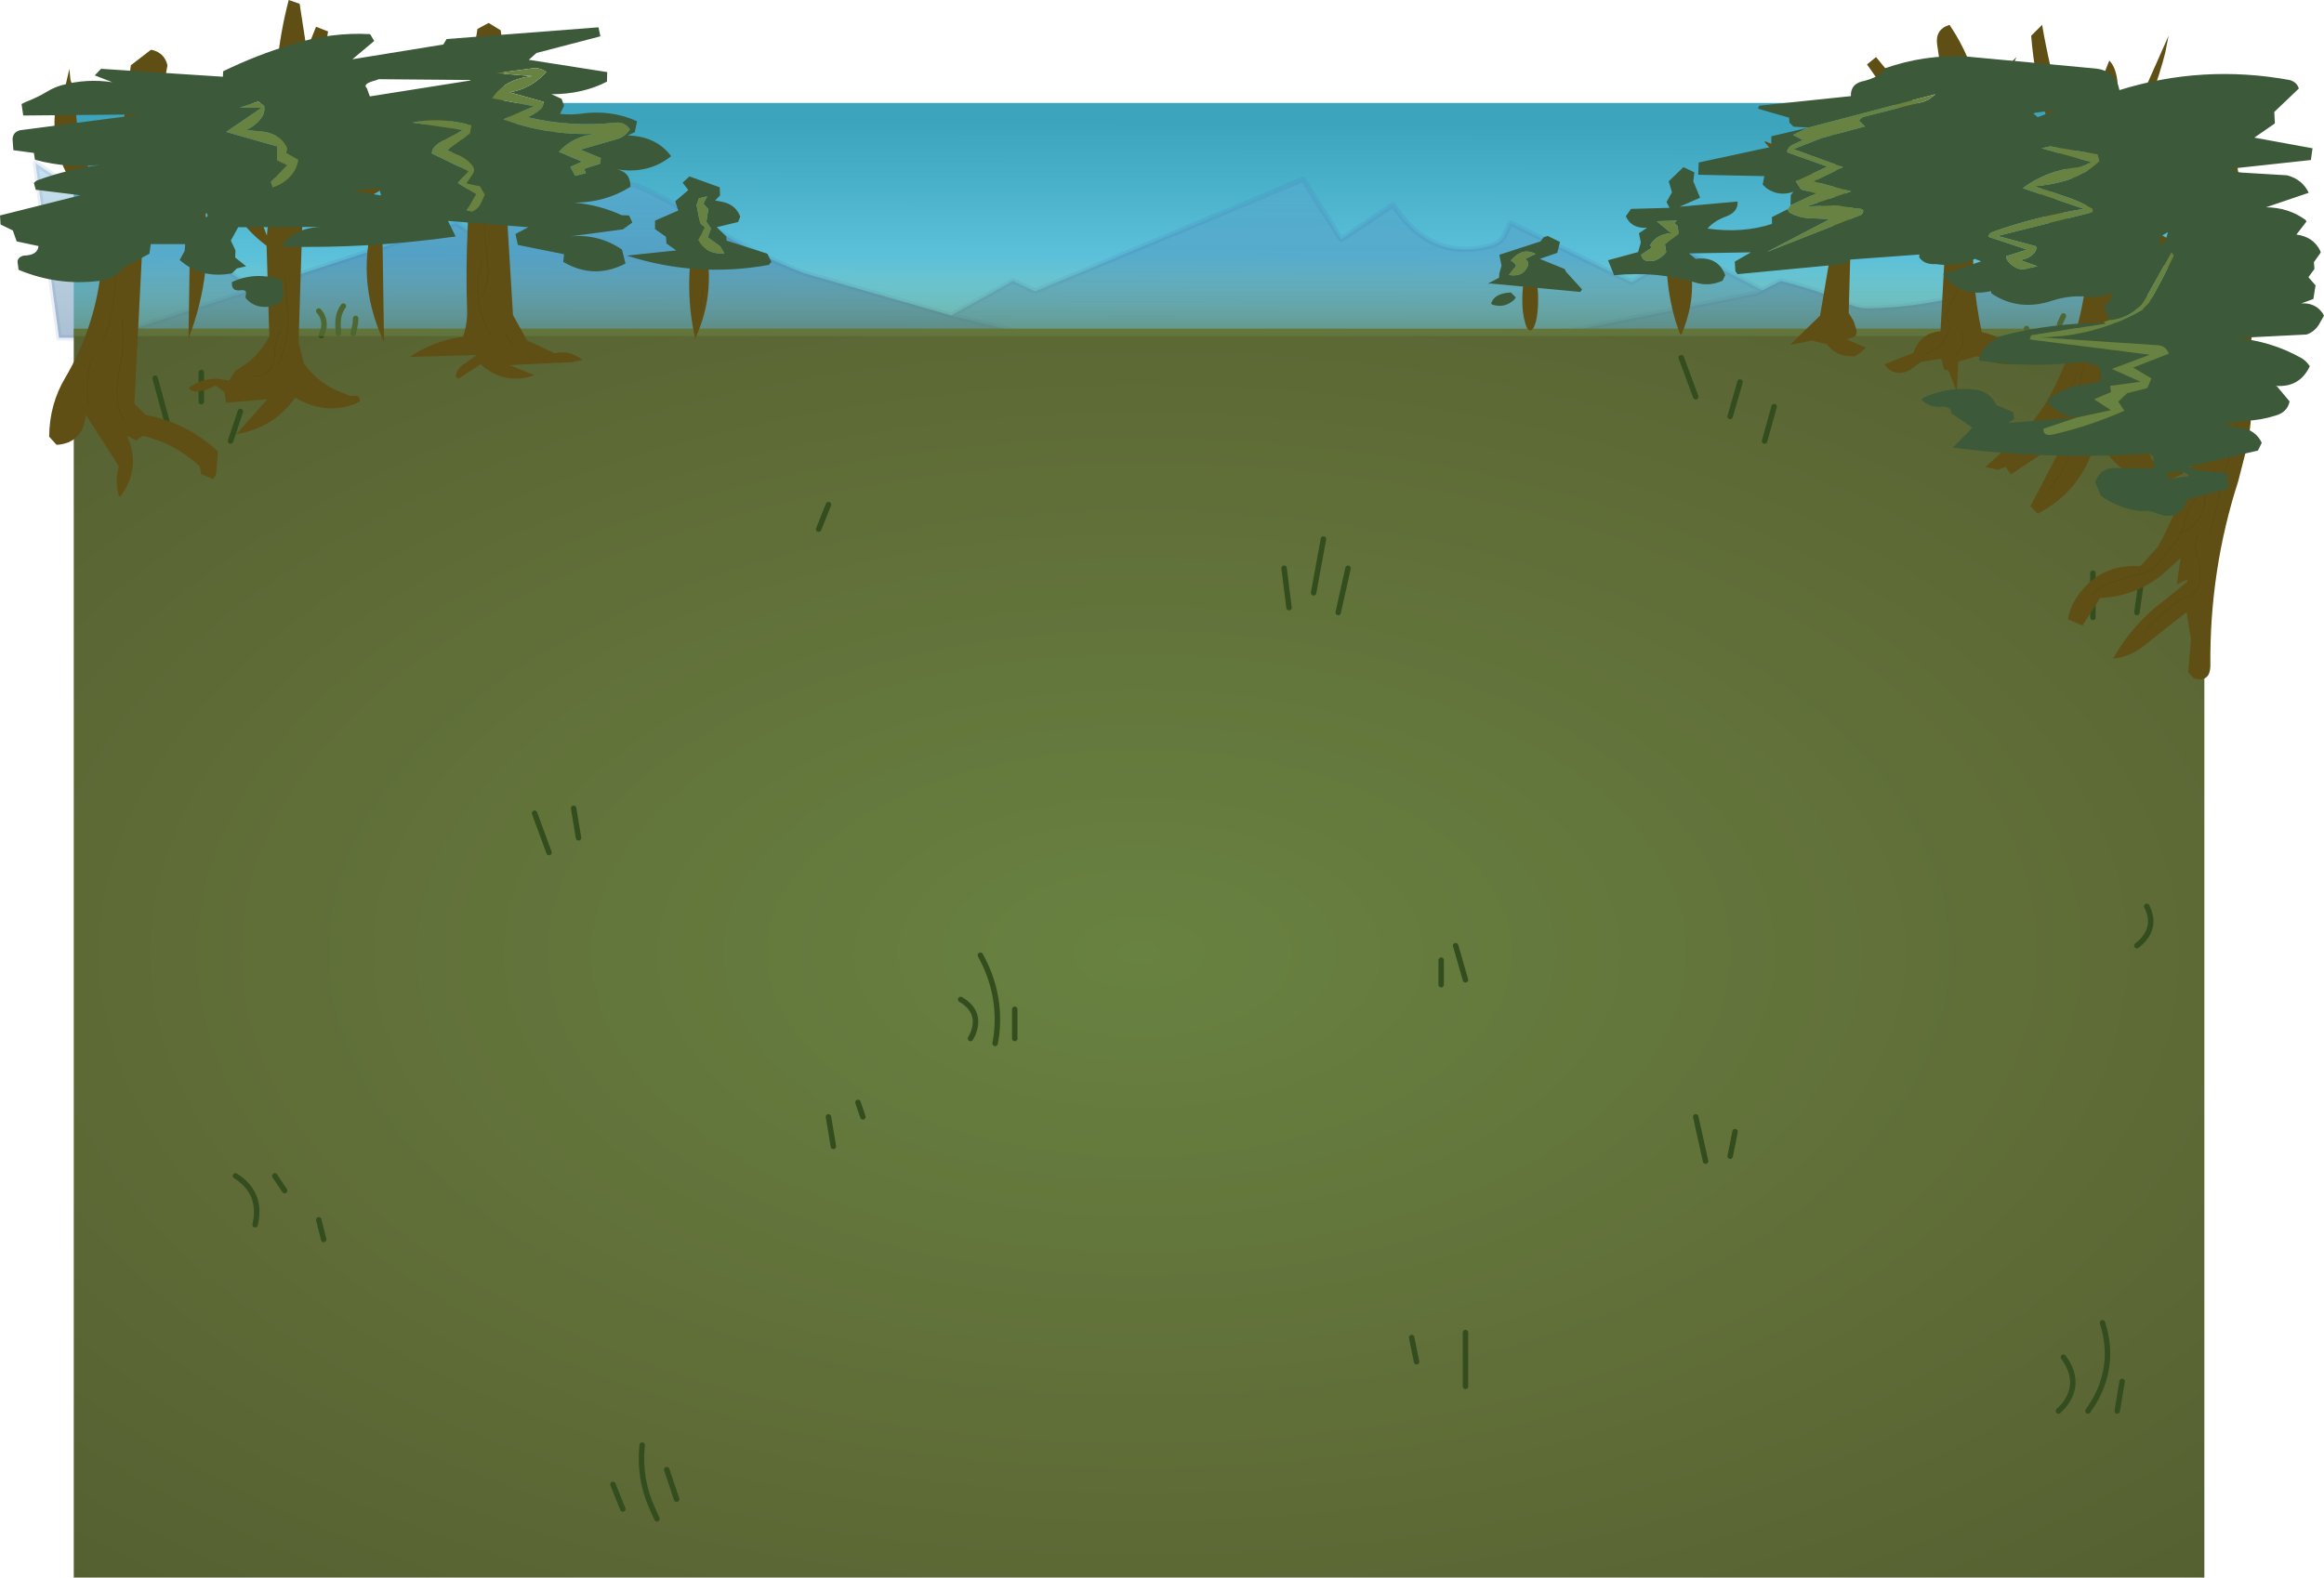
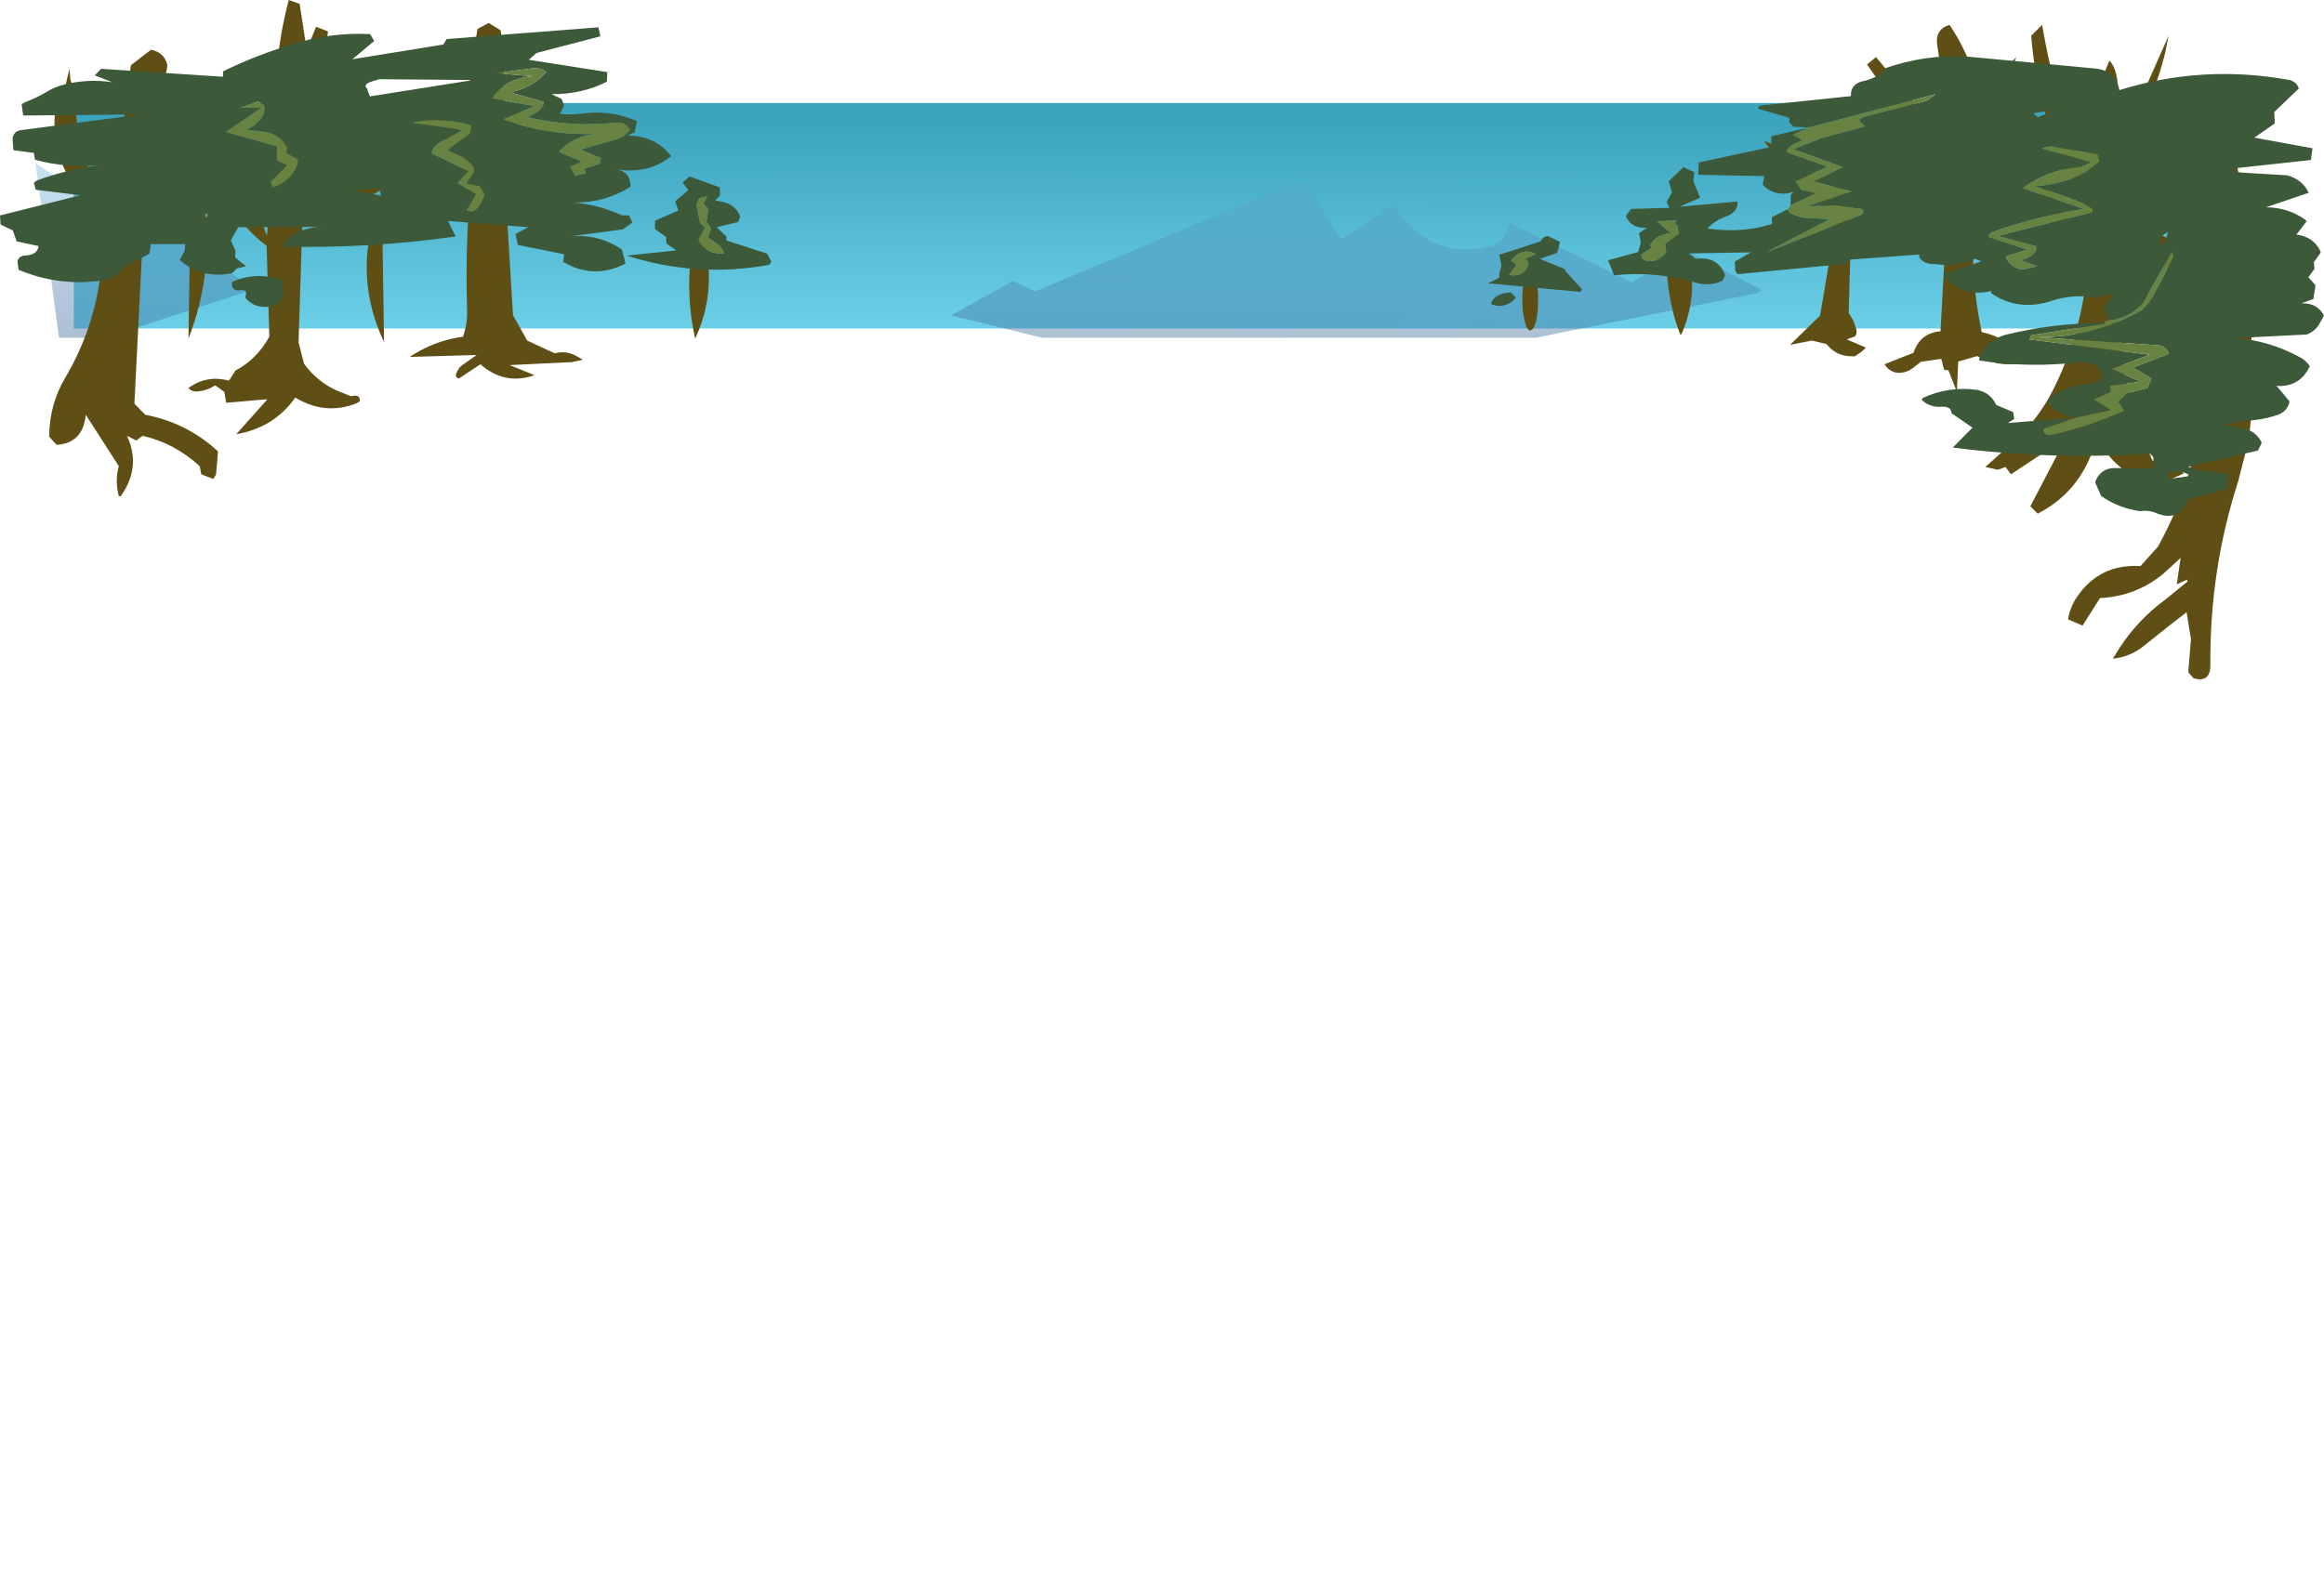
<svg xmlns="http://www.w3.org/2000/svg" height="288.85px" width="425.4px">
  <g transform="matrix(1.0, 0.0, 0.0, 1.0, 13.5, 18.85)">
    <path d="M390.0 41.3 L0.0 41.3 0.0 0.0 390.0 0.0 390.0 41.3" fill="url(#gradient0)" fill-rule="evenodd" stroke="none" />
    <path d="M381.2 43.0 L375.05 39.25 394.95 31.0 395.5 30.95 397.05 43.0 381.2 43.0 M309.1 34.3 L308.0 34.85 267.55 43.0 177.3 43.0 160.6 38.9 171.9 32.6 176.0 34.5 225.0 14.0 232.0 25.0 241.5 18.65 Q248.5 29.35 259.7 26.05 261.25 25.6 262.0 24.05 L263.0 22.0 285.2 32.85 295.0 27.0 309.1 34.3 M33.05 34.1 L5.8 43.0 -2.7 43.0 -7.0 11.0 11.05 23.35 11.0 19.0 33.05 34.1 M12.0 24.0 L11.05 23.35 12.0 24.0" fill="url(#gradient1)" fill-rule="evenodd" stroke="none" />
-     <path d="M375.05 39.25 L381.2 43.0 267.55 43.0 308.0 34.85 309.1 34.3 312.45 32.6 Q319.1 34.15 325.25 36.95 326.8 37.65 328.4 37.6 344.8 37.35 359.95 30.0 L375.05 39.25 M160.6 38.9 L177.3 43.0 5.8 43.0 33.05 34.1 70.0 22.0 72.75 23.85 Q74.0 24.5 75.05 24.05 87.05 19.05 99.65 15.3 101.8 14.55 103.55 15.35 108.65 17.55 113.5 20.75 123.15 27.1 133.65 31.15 L160.6 38.9" fill="url(#gradient2)" fill-rule="evenodd" stroke="none" />
-     <path d="M375.05 39.25 L381.2 43.0 397.05 43.0 395.5 30.95 M394.95 31.0 L375.05 39.25 359.95 30.0 Q344.8 37.35 328.4 37.6 326.8 37.65 325.25 36.95 319.1 34.15 312.45 32.6 L309.1 34.3 308.0 34.85 267.55 43.0 381.2 43.0 M309.1 34.3 L295.0 27.0 285.2 32.85 263.0 22.0 262.0 24.05 Q261.25 25.6 259.7 26.05 248.5 29.35 241.5 18.65 L232.0 25.0 225.0 14.0 176.0 34.5 171.9 32.6 160.6 38.9 177.3 43.0 267.55 43.0 M160.6 38.9 L133.65 31.15 Q123.15 27.1 113.5 20.75 108.65 17.55 103.55 15.35 101.8 14.55 99.65 15.3 87.05 19.05 75.05 24.05 74.0 24.5 72.75 23.85 L70.0 22.0 33.05 34.1 5.8 43.0 177.3 43.0 M11.05 23.35 L12.0 24.0 M33.05 34.1 L11.0 19.0 11.05 23.35 -7.0 11.0 -2.7 43.0 5.8 43.0" fill="none" stroke="#3361ac" stroke-linecap="round" stroke-linejoin="round" stroke-opacity="0.102" stroke-width="1.0" />
-     <path d="M357.0 45.3 Q358.6 43.85 357.65 42.05 L357.45 41.3 357.65 42.05 Q358.6 43.85 357.0 45.3 M51.35 41.3 L357.45 41.3 363.4 41.3 363.3 42.6 363.4 41.3 390.0 41.3 390.0 270.0 0.0 270.0 0.0 41.3 45.75 41.3 48.4 41.3 48.45 42.15 48.4 41.3 51.35 41.3 51.15 42.15 51.35 41.3 M377.65 93.3 L378.55 87.0 377.65 93.3 M369.6 94.2 L369.6 86.1 369.6 94.2 M136.35 78.05 L138.15 73.55 136.35 78.05 M303.2 192.85 L304.1 188.35 303.2 192.85 M298.7 193.75 L296.9 185.65 298.7 193.75 M250.3 161.45 L250.3 156.95 250.3 161.45 M254.75 160.55 L252.95 154.3 254.75 160.55 M172.25 171.3 L172.25 165.95 172.25 171.3 M168.65 172.2 L168.9 170.7 Q169.8 163.0 165.95 156.05 169.8 163.0 168.9 170.7 L168.65 172.2 M164.15 171.3 L164.55 170.55 Q166.25 166.45 162.35 164.15 166.25 166.45 164.55 170.55 L164.15 171.3 M222.45 92.4 L221.55 85.2 222.45 92.4 M231.45 93.3 L233.25 85.2 231.45 93.3 M226.95 89.7 L228.75 79.85 226.95 89.7 M296.9 53.8 L294.25 46.65 296.9 53.8 M309.5 61.9 L311.25 55.6 309.5 61.9 M303.2 57.4 L305.0 51.1 303.2 57.4 M363.3 239.5 L364.2 238.6 Q367.65 234.35 364.2 229.65 367.65 234.35 364.2 238.6 L363.3 239.5 M374.05 239.5 L374.95 234.1 374.05 239.5 M368.7 239.5 L369.75 237.9 Q373.8 231.0 371.35 223.35 373.8 231.0 369.75 237.9 L368.7 239.5 M377.65 154.3 L378.35 153.7 Q381.35 150.8 379.45 147.1 381.35 150.8 378.35 153.7 L377.65 154.3 M45.3 42.6 L45.75 41.3 45.3 42.6 M38.6 199.15 L36.8 196.45 38.6 199.15 M245.8 230.5 L244.9 226.05 245.8 230.5 M254.75 235.0 L254.75 225.15 254.75 235.0 M33.2 205.4 L33.4 204.35 Q34.1 199.3 29.6 196.45 34.1 199.3 33.4 204.35 L33.2 205.4 M45.75 208.1 L44.85 204.5 45.75 208.1 M100.5 257.45 L98.7 252.95 100.5 257.45 M110.35 255.65 L108.55 250.25 110.35 255.65 M106.75 259.25 L105.95 257.45 Q103.4 251.9 104.05 245.75 103.4 251.9 105.95 257.45 L106.75 259.25 M139.05 191.05 L138.15 185.65 139.05 191.05 M144.45 185.65 L143.55 183.0 144.45 185.65 M92.4 134.55 L91.5 129.15 92.4 134.55 M87.0 137.25 L84.35 130.05 87.0 137.25 M23.35 54.7 L23.35 49.35 23.35 54.7 M28.7 61.9 L30.5 56.5 28.7 61.9 M17.05 58.3 L14.9 50.4 17.05 58.3" fill="url(#gradient3)" fill-rule="evenodd" stroke="none" />
-     <path d="M357.45 41.3 L357.65 42.05 Q358.6 43.85 357.0 45.3 M51.35 41.3 L51.15 42.15 M363.3 42.6 L363.4 41.3 363.55 40.4 364.2 39.0 M369.6 86.1 L369.6 94.2 M378.55 87.0 L377.65 93.3 M379.45 147.1 Q381.35 150.8 378.35 153.7 L377.65 154.3 M371.35 223.35 Q373.8 231.0 369.75 237.9 L368.7 239.5 M374.95 234.1 L374.05 239.5 M364.2 229.65 Q367.65 234.35 364.2 238.6 L363.3 239.5 M305.0 51.1 L303.2 57.4 M311.25 55.6 L309.5 61.9 M294.25 46.65 L296.9 53.8 M228.75 79.85 L226.95 89.7 M233.25 85.2 L231.45 93.3 M221.55 85.2 L222.45 92.4 M162.35 164.15 Q166.25 166.45 164.55 170.55 L164.15 171.3 M165.95 156.05 Q169.8 163.0 168.9 170.7 L168.65 172.2 M172.25 165.95 L172.25 171.3 M252.95 154.3 L254.75 160.55 M250.3 156.95 L250.3 161.45 M296.9 185.65 L298.7 193.75 M304.1 188.35 L303.2 192.85 M138.15 73.55 L136.35 78.05 M48.4 41.3 L48.45 42.15 M45.75 41.3 Q46.0 39.85 45.25 38.6 L44.85 38.1 M45.75 41.3 L45.3 42.6 M48.4 41.3 Q48.3 40.2 48.5 39.1 48.7 38.1 49.35 37.2 M51.35 41.3 L51.55 40.35 51.6 39.45 M14.9 50.4 L17.05 58.3 M30.5 56.5 L28.7 61.9 M23.35 49.35 L23.35 54.7 M84.35 130.05 L87.0 137.25 M91.5 129.15 L92.4 134.55 M143.55 183.0 L144.45 185.65 M138.15 185.65 L139.05 191.05 M104.05 245.75 Q103.4 251.9 105.95 257.45 L106.75 259.25 M108.55 250.25 L110.35 255.65 M98.7 252.95 L100.5 257.45 M44.85 204.5 L45.75 208.1 M29.6 196.45 Q34.1 199.3 33.4 204.35 L33.2 205.4 M254.75 225.15 L254.75 235.0 M244.9 226.05 L245.8 230.5 M36.8 196.45 L38.6 199.15" fill="none" stroke="#334d1e" stroke-linecap="round" stroke-linejoin="round" stroke-width="1.0" />
-     <path d="M390.05 42.7 L0.05 42.7 0.05 28.3 390.05 28.3 390.05 42.7" fill="url(#gradient4)" fill-rule="evenodd" stroke="none" />
    <path d="M392.8 12.2 Q390.95 15.75 388.4 18.55 385.55 21.75 382.05 24.1 386.15 26.4 389.3 29.9 391.1 31.85 392.3 34.25 L392.3 33.15 Q393.6 22.75 392.8 12.2 M341.1 -10.6 Q340.65 -13.45 343.35 -14.3 348.4 -6.85 349.2 2.0 L349.65 0.6 Q351.55 -4.5 355.6 -8.4 352.5 -1.5 350.8 5.75 349.35 12.0 348.15 18.3 L349.35 17.35 Q352.45 14.7 355.95 15.95 L347.85 21.8 Q347.1 31.95 349.25 41.95 354.15 43.05 356.2 46.35 L355.05 47.25 355.95 47.7 Q352.3 48.35 348.4 46.35 L344.95 47.35 344.7 52.9 343.15 48.95 342.35 48.85 341.85 46.85 338.1 47.4 336.75 48.45 335.95 49.0 335.1 49.3 Q332.75 49.85 331.45 47.85 L336.75 45.75 337.0 45.1 Q338.3 42.1 341.7 41.8 L343.3 12.75 339.3 8.4 Q331.3 12.35 324.9 18.6 L325.75 16.75 Q329.7 9.15 338.05 6.95 L328.25 -7.05 329.9 -8.4 343.05 7.5 Q342.5 -1.5 341.1 -10.6 M358.3 -12.3 L360.3 -14.3 Q362.9 0.8 368.7 14.9 L368.7 11.95 Q368.7 1.6 372.6 -7.75 373.7 -6.7 374.05 -4.25 374.85 1.95 374.3 8.35 L383.45 -12.3 382.85 -9.25 Q380.9 -1.5 377.2 5.7 375.75 8.55 375.05 11.55 373.2 19.9 373.4 28.45 L374.7 26.3 Q381.4 15.8 392.65 10.05 391.5 4.5 393.8 -0.45 396.4 10.65 397.2 22.75 397.55 27.65 398.35 32.5 399.55 39.75 398.0 46.95 399.35 54.5 397.95 62.4 L396.2 69.25 Q390.95 85.5 391.1 102.95 391.1 106.2 388.05 105.35 L387.05 104.25 387.55 98.2 386.75 93.25 384.1 95.3 378.8 99.5 Q376.35 101.45 373.25 101.75 L374.5 99.75 Q377.85 94.6 382.9 90.9 L386.95 87.6 386.8 87.3 384.95 88.15 385.65 83.3 382.55 86.15 Q377.5 90.35 370.9 90.65 L367.7 95.7 365.05 94.55 Q365.4 92.3 366.75 90.35 370.9 84.35 378.3 84.8 L381.5 81.25 Q388.8 68.05 389.75 53.2 L388.9 51.0 389.9 49.65 389.9 44.0 375.95 36.25 376.1 32.9 390.0 42.15 390.25 40.05 Q388.55 38.2 387.5 36.0 386.35 33.65 384.6 31.65 382.05 28.7 378.65 26.6 L373.55 32.6 Q373.8 49.85 380.5 65.5 L381.55 65.45 382.45 65.4 383.3 65.55 384.7 66.25 Q385.7 66.9 386.2 67.85 L383.75 68.95 Q381.2 70.05 378.5 68.95 372.95 66.7 370.4 61.1 L369.6 63.55 Q366.8 71.45 359.5 75.2 L358.15 73.85 364.7 61.3 354.6 68.0 353.6 66.65 352.55 67.05 Q352.1 67.25 351.7 67.05 L349.9 66.65 355.75 61.45 Q359.75 57.55 362.25 52.65 367.85 41.6 368.7 28.95 L365.7 26.75 Q361.15 23.1 359.5 17.45 L361.0 14.6 368.8 27.6 368.95 19.8 367.05 16.5 Q359.5 3.1 358.3 -12.3 M78.15 -13.3 L78.65 -9.25 78.8 3.45 81.3 0.8 82.2 2.7 78.95 5.7 78.65 4.6 78.5 12.1 Q82.55 6.25 89.55 4.35 82.7 8.55 79.0 15.65 L80.4 38.85 83.0 43.5 88.05 45.85 Q90.0 45.3 91.85 46.25 L93.1 46.95 93.05 47.05 91.25 47.45 79.8 48.0 84.35 49.85 Q78.85 51.75 74.45 47.85 L70.5 50.45 Q69.7 50.25 70.05 49.45 70.5 48.3 71.55 47.7 L73.75 46.15 61.5 46.5 Q66.0 43.5 71.25 42.8 72.1 40.35 72.0 37.85 71.75 30.6 72.1 23.1 72.3 18.7 72.1 14.4 L71.85 15.2 Q70.9 11.45 68.4 7.7 66.0 4.05 61.6 2.85 58.6 2.2 57.85 1.45 L58.55 1.15 Q63.0 0.35 67.4 1.65 70.15 4.25 71.55 7.85 L71.85 8.6 Q71.8 6.6 71.9 4.6 72.35 -4.5 73.9 -13.55 L75.95 -14.65 78.15 -13.3 M10.45 -6.9 L14.15 -9.75 Q16.6 -9.25 17.15 -6.9 L14.0 11.1 Q18.65 6.2 24.0 2.65 L26.05 0.65 Q28.25 -2.75 31.1 -5.55 L31.25 -3.05 Q23.9 8.1 13.35 15.9 L13.0 18.9 29.1 7.85 35.35 24.3 Q35.7 20.4 36.35 16.55 37.3 11.0 37.0 5.5 36.25 -7.0 39.35 -18.85 L41.35 -18.15 42.65 -9.7 44.35 -13.95 46.55 -13.1 42.6 12.25 52.1 4.5 42.3 15.8 41.9 21.15 Q50.0 16.85 58.0 12.15 61.1 10.3 64.4 8.75 L65.35 8.55 Q55.65 18.65 41.85 21.65 L41.15 43.8 42.15 47.75 Q44.5 50.95 48.0 52.6 L50.75 53.7 Q52.5 53.25 52.35 54.65 L51.75 55.0 Q46.05 57.25 40.55 53.95 36.6 59.5 29.75 60.65 L35.45 54.25 27.9 54.9 27.55 52.9 25.9 51.7 Q24.45 52.65 22.8 52.8 21.7 53.0 21.0 52.2 24.35 49.75 28.4 50.85 L29.6 49.0 Q33.5 46.95 35.8 42.8 L35.3 26.15 Q27.7 20.5 26.3 10.85 L12.85 20.4 11.1 55.05 13.1 57.1 Q20.75 58.55 26.4 63.8 L26.05 68.0 25.55 68.85 23.35 68.0 23.05 66.5 Q18.4 62.25 12.6 60.95 L11.45 61.8 9.75 60.95 Q12.4 66.7 8.6 72.0 L8.25 72.0 Q7.5 69.15 8.25 66.5 L2.2 57.1 Q1.7 62.3 -3.15 62.6 L-4.5 61.1 Q-4.45 55.15 -1.55 50.3 3.75 41.3 4.95 31.0 L4.05 30.85 Q0.15 29.85 -1.7 26.35 L5.2 29.85 6.8 21.0 Q3.75 19.6 1.65 17.2 -5.55 8.9 -2.75 -2.15 L-1.5 -3.2 -0.8 -6.25 -0.6 -4.2 0.35 -1.7 Q0.0 10.1 7.05 19.55 L10.45 -6.9 M371.2 44.0 Q371.05 44.7 371.05 45.35 371.4 51.5 368.5 56.75 371.4 51.5 371.05 45.35 371.05 44.7 371.2 44.0 M331.25 21.5 L333.2 22.45 331.6 23.7 Q328.8 25.65 325.25 25.7 L324.9 38.45 325.8 39.95 326.3 41.5 Q326.45 42.3 326.05 42.75 L324.55 43.3 328.05 44.8 327.2 45.6 326.0 46.4 324.75 46.35 Q322.35 46.1 320.85 44.15 L318.15 43.5 314.15 44.3 319.65 38.95 321.35 28.95 320.45 28.9 319.6 28.7 Q318.5 28.4 318.0 27.4 317.4 26.2 317.6 24.95 L321.7 26.0 322.1 21.4 309.45 7.1 309.7 7.05 Q318.6 10.55 322.2 19.6 L322.6 10.7 322.9 10.45 Q324.95 17.85 325.25 25.65 L326.15 24.45 Q328.25 22.2 331.25 21.5 M378.95 97.4 Q379.85 95.5 381.3 94.4 L382.9 93.0 Q383.8 92.2 384.8 91.55 386.05 90.7 387.3 90.25 388.55 89.75 389.0 88.35 L389.2 87.35 Q389.4 84.9 388.65 82.65 387.85 80.4 389.0 78.95 387.85 80.4 388.65 82.65 389.4 84.9 389.2 87.35 L389.0 88.35 Q388.55 89.75 387.3 90.25 386.05 90.7 384.8 91.55 383.8 92.2 382.9 93.0 L381.3 94.4 Q379.85 95.5 378.95 97.4 M390.0 71.2 Q390.6 74.8 388.0 77.25 387.35 77.95 386.5 78.4 L385.75 78.75 384.9 80.2 383.4 82.05 382.15 83.55 381.45 84.4 Q380.15 86.05 377.9 86.35 L376.0 86.85 373.45 87.65 Q370.85 88.3 369.2 90.35 370.85 88.3 373.45 87.65 L376.0 86.85 377.9 86.35 Q380.15 86.05 381.45 84.4 L382.15 83.55 383.4 82.05 384.9 80.2 385.75 78.75 386.5 78.4 Q387.35 77.95 388.0 77.25 390.6 74.8 390.0 71.2 M366.5 50.4 L365.5 52.05 364.15 54.4 365.5 52.05 366.5 50.4 M370.2 42.65 Q367.05 48.15 367.1 54.4 367.15 56.45 366.8 58.4 L366.0 62.2 Q364.75 67.15 361.45 70.85 364.75 67.15 366.0 62.2 L366.8 58.4 Q367.15 56.45 367.1 54.4 367.05 48.15 370.2 42.65 M396.05 55.75 Q396.4 56.95 396.2 58.0 395.6 61.65 394.45 65.15 393.25 69.05 392.45 73.0 391.95 75.7 391.0 78.25 391.95 75.7 392.45 73.0 393.25 69.05 394.45 65.15 395.6 61.65 396.2 58.0 396.4 56.95 396.05 55.75 M392.35 66.85 L391.45 68.3 Q388.0 71.95 386.3 76.6 L385.85 78.3 385.75 78.75 385.0 78.95 385.75 78.75 385.85 78.3 386.3 76.6 Q388.0 71.95 391.45 68.3 L392.35 66.85 M345.65 42.0 L345.7 42.35 Q346.3 44.55 344.35 46.35 346.3 44.55 345.7 42.35 L345.65 42.0 M345.15 33.2 L344.25 35.55 342.65 38.8 Q342.5 39.15 342.8 39.5 343.7 40.55 343.15 41.95 341.9 45.05 338.95 46.0 341.9 45.05 343.15 41.95 343.7 40.55 342.8 39.5 342.5 39.15 342.65 38.8 L344.25 35.55 345.15 33.2 M114.2 21.75 L114.6 21.5 115.55 25.7 Q117.6 34.85 113.75 43.15 111.35 32.45 114.2 21.75 M267.65 32.0 Q268.05 33.65 268.05 36.0 268.05 38.35 267.65 40.0 267.2 41.65 266.6 41.65 266.0 41.65 265.6 40.0 265.15 38.35 265.15 36.0 265.15 33.65 265.6 32.0 266.0 30.35 266.6 30.35 267.2 30.35 267.65 32.0 M292.55 37.45 Q291.45 32.55 291.55 27.55 291.6 24.35 292.95 22.3 298.75 31.9 294.3 42.35 L294.05 42.35 Q293.1 39.95 292.55 37.45 M321.8 7.6 Q321.25 6.15 322.2 4.7 L324.2 10.2 Q322.5 9.35 321.8 7.6 M75.25 20.85 L75.15 22.5 75.8 29.9 Q76.1 33.05 74.6 35.6 76.1 33.05 75.8 29.9 L75.15 22.5 75.25 20.85 M115.25 33.25 L115.05 35.2 Q114.8 36.55 114.9 37.95 114.8 36.55 115.05 35.2 L115.25 33.25 M55.45 19.65 L56.45 20.65 56.8 43.8 Q51.2 31.85 55.45 19.65 M80.7 44.25 Q79.45 43.45 78.95 42.0 79.45 43.45 80.7 44.25 M74.6 28.55 L74.5 29.5 Q72.8 36.45 76.3 42.35 72.8 36.45 74.5 29.5 L74.6 28.55 M21.35 20.45 L23.85 17.95 Q25.75 30.9 21.0 43.15 L21.35 20.45 M32.95 50.05 Q35.85 50.1 36.6 47.35 L36.8 46.0 Q36.7 43.55 38.0 41.65 36.7 43.55 36.8 46.0 L36.6 47.35 Q35.85 50.1 32.95 50.05 M38.65 32.25 L38.85 33.6 39.15 38.95 Q39.4 43.85 37.3 48.05 39.4 43.85 39.15 38.95 L38.85 33.6 38.65 32.25 M7.75 31.6 L7.75 32.25 Q7.4 38.15 5.4 43.65 7.4 38.15 7.75 32.25 L7.75 31.6 M3.4 46.7 Q3.05 47.2 2.95 47.75 2.15 51.55 2.7 55.4 2.15 51.55 2.95 47.75 3.05 47.2 3.4 46.7 M8.75 39.3 Q9.45 43.85 8.45 48.35 7.8 51.25 7.95 54.1 8.1 56.6 9.4 58.45 8.1 56.6 7.95 54.1 7.8 51.25 8.45 48.35 9.45 43.85 8.75 39.3" fill="#5f4f14" fill-rule="evenodd" stroke="none" />
    <path d="M368.5 56.75 Q371.4 51.5 371.05 45.35 371.05 44.7 371.2 44.0 M338.95 46.0 Q341.9 45.05 343.15 41.95 343.7 40.55 342.8 39.5 342.5 39.15 342.65 38.8 L344.25 35.55 345.15 33.2 M344.35 46.35 Q346.3 44.55 345.7 42.35 L345.65 42.0 M385.0 78.95 L385.75 78.75 385.85 78.3 386.3 76.6 Q388.0 71.95 391.45 68.3 L392.35 66.85 M391.0 78.25 Q391.95 75.7 392.45 73.0 393.25 69.05 394.45 65.15 395.6 61.65 396.2 58.0 396.4 56.95 396.05 55.75 M361.45 70.85 Q364.75 67.15 366.0 62.2 L366.8 58.4 Q367.15 56.45 367.1 54.4 367.05 48.15 370.2 42.65 M364.15 54.4 L365.5 52.05 366.5 50.4 M369.2 90.35 Q370.85 88.3 373.45 87.65 L376.0 86.85 377.9 86.35 Q380.15 86.05 381.45 84.4 L382.15 83.55 383.4 82.05 384.9 80.2 385.75 78.75 386.5 78.4 Q387.35 77.95 388.0 77.25 390.6 74.8 390.0 71.2 M389.0 78.95 Q387.85 80.4 388.65 82.65 389.4 84.9 389.2 87.35 L389.0 88.35 Q388.55 89.75 387.3 90.25 386.05 90.7 384.8 91.55 383.8 92.2 382.9 93.0 L381.3 94.4 Q379.85 95.5 378.95 97.4 M114.9 37.95 Q114.8 36.55 115.05 35.2 L115.25 33.25 M74.6 35.6 Q76.1 33.05 75.8 29.9 L75.15 22.5 75.25 20.85 M76.3 42.35 Q72.8 36.45 74.5 29.5 L74.6 28.55 M78.95 42.0 Q79.45 43.45 80.7 44.25 M9.4 58.45 Q8.1 56.6 7.95 54.1 7.8 51.25 8.45 48.35 9.45 43.85 8.75 39.3 M2.7 55.4 Q2.15 51.55 2.95 47.75 3.05 47.2 3.4 46.7 M5.4 43.65 Q7.4 38.15 7.75 32.25 L7.75 31.6 M37.3 48.05 Q39.4 43.85 39.15 38.95 L38.85 33.6 38.65 32.25 M38.0 41.65 Q36.7 43.55 36.8 46.0 L36.6 47.35 Q35.85 50.1 32.95 50.05" fill="none" stroke="#4f4011" stroke-linecap="round" stroke-linejoin="round" stroke-width="0.05" />
    <path d="M55.3 -4.15 Q52.75 -3.5 53.65 -2.7 L54.2 -1.2 73.15 -4.2 55.85 -4.35 55.3 -4.15 M3.85 -5.05 L5.0 -6.25 27.3 -4.8 27.35 -5.8 Q33.4 -8.75 39.85 -10.7 47.05 -13.0 54.25 -12.6 L55.0 -11.35 51.0 -8.0 67.65 -10.7 68.25 -11.7 96.05 -13.85 96.4 -12.2 84.7 -9.15 83.3 -7.9 97.65 -5.65 97.6 -3.9 Q93.15 -1.6 87.45 -1.6 88.4 -1.15 89.3 -0.75 L89.75 0.5 89.0 2.0 Q90.85 2.2 92.6 2.0 98.3 1.15 103.1 3.35 L102.7 5.35 101.4 5.95 Q106.65 6.1 109.35 9.75 105.15 13.1 99.35 12.15 101.95 12.65 101.9 15.35 97.3 18.25 91.6 18.25 96.15 18.65 100.3 20.55 L101.65 20.6 102.25 21.9 100.5 23.15 90.75 24.45 Q96.05 23.9 100.35 26.85 L101.0 29.4 Q95.2 32.4 89.6 29.1 L89.75 27.7 81.3 26.0 80.85 24.0 83.2 22.75 68.5 21.6 69.9 24.45 Q54.05 26.7 37.95 26.3 40.45 22.8 45.35 22.7 L30.1 22.75 28.75 25.2 29.6 27.0 29.55 28.3 31.55 29.9 29.85 30.3 28.95 31.2 Q23.3 32.25 19.4 28.75 L20.3 27.1 20.4 25.85 14.1 25.85 13.85 27.6 9.2 30.1 Q7.4 32.35 4.5 32.6 -3.05 33.5 -10.1 30.55 L-10.3 29.05 Q-10.2 28.2 -9.15 27.95 -6.6 27.9 -6.45 26.2 L-10.45 25.35 -11.15 23.35 -13.4 22.25 -13.5 20.6 1.25 16.9 -6.95 15.9 -7.3 14.65 Q-6.9 14.2 -6.35 14.05 -0.85 12.1 4.8 11.35 -1.2 12.0 -7.1 10.4 L-7.3 9.15 -11.05 8.65 -11.2 6.65 Q-11.15 5.35 -9.85 5.0 L12.4 2.1 -9.25 2.3 -9.55 0.2 -8.75 -0.2 Q-6.65 -1.0 -4.75 -2.15 -3.6 -2.85 -2.2 -3.25 2.3 -4.5 7.05 -3.8 L3.85 -5.05 M86.5 -5.65 Q85.3 -6.6 83.65 -6.3 L77.35 -5.45 83.9 -4.9 Q78.8 -4.35 76.6 -0.85 L84.25 0.6 78.6 3.0 Q86.75 6.0 95.55 5.65 91.35 6.1 88.8 8.95 L93.05 10.75 90.9 11.7 91.8 13.35 93.75 12.85 93.65 12.6 93.55 12.4 93.5 12.2 93.6 12.0 93.9 11.9 96.3 11.15 96.5 10.1 92.75 8.55 99.15 6.7 Q100.8 6.35 101.8 4.85 100.9 3.45 99.2 3.6 91.05 4.5 83.05 2.6 84.25 2.15 85.25 1.3 86.0 0.75 86.0 -0.2 L79.8 -1.95 Q83.35 -2.55 85.95 -5.1 L86.5 -5.65 M313.75 19.45 L313.95 20.0 Q315.6 20.95 317.55 21.1 L321.5 21.25 309.9 27.3 327.25 20.45 Q328.15 19.3 326.45 19.35 L322.75 18.75 317.2 18.95 325.35 16.2 318.5 14.35 323.85 11.75 314.8 8.45 319.9 6.45 327.9 4.3 326.8 3.25 Q327.25 2.6 327.85 2.5 L337.65 0.0 Q338.65 -0.2 339.55 -0.65 L340.8 -1.6 317.55 4.5 314.8 4.35 314.05 3.6 314.0 2.7 308.3 1.05 308.4 0.75 308.55 0.5 325.3 -1.25 Q325.2 -3.6 327.8 -4.05 330.1 -4.65 331.35 -5.85 L331.45 -5.95 331.55 -6.35 Q338.8 -8.9 346.45 -8.5 L370.1 -6.3 Q373.75 -5.9 374.45 -2.35 389.7 -7.1 405.6 -4.2 406.9 -3.85 407.3 -2.65 L402.8 1.65 402.9 3.75 399.15 6.35 409.8 8.3 409.5 10.45 395.2 12.0 Q395.95 12.75 396.85 12.75 L405.15 13.25 Q407.95 14.0 409.1 16.45 L401.3 19.1 Q405.4 19.15 408.5 21.4 L408.7 21.7 406.85 24.1 Q409.95 24.5 411.2 27.05 L411.3 27.4 410.05 29.15 410.15 30.4 409.05 31.9 410.35 33.4 409.95 35.9 407.75 36.7 Q410.3 36.55 411.65 38.5 L411.9 38.95 410.9 40.7 Q410.05 41.95 408.7 42.4 L395.75 43.05 Q402.1 43.55 407.65 46.65 408.6 47.15 409.3 48.2 407.45 52.15 403.05 51.8 L403.3 51.9 405.6 54.65 Q405.2 56.65 403.0 57.25 400.35 58.1 397.5 58.2 L393.5 58.85 395.65 59.4 Q398.9 59.4 400.35 61.9 L400.5 62.25 399.8 63.65 387.05 66.6 388.7 67.25 394.2 67.85 394.4 70.6 386.95 72.55 Q385.4 76.85 381.2 75.1 379.75 74.5 378.25 74.75 374.15 74.15 371.1 71.95 L370.0 69.45 Q370.95 66.85 373.6 66.85 L380.95 66.9 380.75 66.7 380.65 64.85 380.05 64.2 Q361.85 65.4 343.95 63.1 L347.55 59.45 343.7 56.8 Q343.75 55.4 341.4 55.65 339.6 55.6 338.35 54.45 L338.25 54.3 338.5 54.0 Q343.3 51.8 348.5 52.55 350.9 53.1 351.9 55.3 L355.0 56.6 355.2 57.85 354.05 58.6 366.65 57.6 360.55 59.65 Q360.4 61.1 362.35 60.7 369.05 59.15 375.35 56.35 L374.25 54.7 375.85 53.15 379.55 52.2 380.3 50.45 376.95 48.45 383.5 45.9 Q382.9 44.35 381.2 44.35 L359.55 42.9 Q369.85 42.9 378.6 37.9 L379.9 36.55 Q382.35 32.3 384.4 27.95 L384.0 27.35 379.1 36.05 Q378.5 37.1 377.5 37.85 375.3 39.65 372.6 39.75 L371.6 37.4 372.75 36.0 373.3 34.65 Q371.45 35.6 369.35 35.55 365.7 35.05 362.15 36.2 356.0 38.25 351.0 34.85 L350.95 34.45 Q345.4 35.7 342.2 31.35 L349.15 29.0 348.0 28.55 Q344.65 30.1 340.85 29.5 338.75 29.65 337.8 28.25 L337.85 27.75 324.85 28.7 324.45 29.45 304.55 31.35 304.15 30.8 304.05 29.05 307.0 27.35 295.65 27.55 296.9 28.55 Q300.95 28.0 302.3 31.55 L301.8 32.55 Q299.35 33.65 296.9 32.9 289.7 30.75 281.95 31.55 L280.85 28.8 286.35 27.3 286.85 25.55 286.5 23.85 288.0 22.85 Q285.15 23.05 284.1 20.75 L285.05 19.4 292.1 19.2 291.55 18.15 292.55 16.35 291.95 14.35 294.65 11.75 296.65 12.7 296.45 14.35 297.7 17.35 293.95 19.0 304.55 18.05 Q304.7 19.9 302.55 20.75 300.3 21.55 299.05 23.0 305.5 23.9 310.85 22.15 L310.85 20.9 313.75 19.45 M317.35 4.55 L314.7 5.85 316.5 6.8 Q316.2 6.9 314.55 7.7 313.95 8.0 313.65 8.7 L313.65 9.05 321.0 11.65 315.2 14.35 316.2 15.85 318.9 16.55 314.25 18.75 314.3 16.85 314.8 16.25 Q312.2 17.2 309.9 15.65 L309.15 14.95 309.45 13.4 297.35 13.15 297.45 10.9 310.7 8.05 310.75 6.1 317.35 4.55 M383.35 23.65 L382.3 24.25 381.65 25.75 382.75 25.6 383.35 23.65 M366.65 11.8 Q361.15 12.35 356.75 15.6 L367.95 19.4 Q359.3 20.75 351.3 23.6 350.6 23.8 350.45 24.5 L357.55 26.85 353.75 28.05 Q353.65 28.4 353.85 28.65 354.25 29.35 355.0 29.85 L355.65 30.25 Q356.65 30.65 357.85 30.25 L359.45 29.9 356.35 28.8 356.8 28.65 357.65 28.4 358.35 27.95 358.95 27.4 359.25 26.75 359.2 26.25 352.15 24.35 369.55 20.0 369.55 19.4 Q367.15 17.95 364.45 17.1 361.65 16.1 358.85 15.25 362.1 15.05 365.3 14.0 368.45 12.9 370.8 10.65 L370.45 9.4 361.8 7.95 363.05 7.65 360.2 8.3 369.2 10.8 Q368.1 11.65 366.65 11.8 M366.85 57.55 Q363.8 57.5 361.7 55.2 L361.45 54.9 361.3 54.5 Q364.15 51.85 368.4 51.5 369.55 51.5 370.65 50.9 L371.25 50.6 370.75 48.35 369.45 47.8 367.8 47.4 Q358.15 48.6 348.75 47.15 348.95 45.7 350.05 44.6 351.5 43.05 353.6 42.45 362.35 40.3 371.7 40.25 L372.0 40.4 365.25 41.45 358.3 42.55 358.0 43.3 380.05 46.1 373.05 48.7 378.35 51.05 372.75 51.8 372.9 52.95 369.8 54.25 372.9 56.25 366.85 57.55 M387.7 68.25 L385.85 67.5 383.1 67.7 383.5 68.85 387.7 68.25 M363.1 1.25 L359.0 1.8 358.7 1.95 358.9 2.1 359.5 2.6 363.1 1.25 M293.0 22.0 L293.05 21.9 293.45 21.55 289.75 21.65 292.4 23.85 Q289.75 24.0 288.55 26.05 L288.85 26.5 286.9 27.8 Q287.2 29.35 289.4 28.85 290.65 28.4 291.5 27.3 L291.25 25.85 293.8 24.0 293.55 22.5 293.0 22.0 M259.45 36.7 Q260.05 34.85 263.05 34.7 L263.95 35.6 263.7 36.0 Q261.85 37.7 259.6 36.9 L259.45 36.7 M269.05 24.6 L269.8 24.35 272.05 25.45 271.55 27.45 268.35 28.55 272.9 30.4 273.15 30.9 276.1 34.15 275.75 34.6 259.25 33.05 Q258.8 33.3 259.1 32.95 L260.9 32.0 260.95 31.2 261.35 29.8 260.95 27.8 268.5 25.35 269.05 24.6 M266.25 29.15 L265.7 28.55 267.6 27.65 Q265.2 26.35 263.05 28.85 264.5 29.75 263.7 30.2 L262.7 31.5 Q265.45 31.95 266.25 29.6 L266.25 29.15 M122.0 20.8 L121.6 21.8 117.7 22.75 119.45 24.45 119.5 25.2 126.95 27.6 127.7 29.1 127.25 29.65 Q114.0 32.05 101.25 27.95 L110.3 27.0 108.5 25.75 108.4 24.5 106.4 23.1 106.4 21.55 110.65 19.7 110.1 18.0 112.5 15.95 111.45 14.6 112.7 13.45 118.25 15.45 118.3 16.95 117.4 17.85 118.7 18.1 Q121.15 18.6 122.0 20.8 M115.95 17.1 L114.45 17.45 114.0 18.7 114.65 22.0 115.55 22.8 114.3 25.1 Q115.8 27.8 119.1 27.55 L118.35 26.25 116.05 24.6 116.65 23.0 115.8 21.75 116.15 19.45 115.25 18.45 115.95 17.1 M72.8 4.1 Q68.0 2.75 63.25 3.35 L62.0 3.6 71.25 4.95 67.6 6.9 Q65.5 8.0 65.55 9.25 L72.25 12.5 70.3 14.65 73.65 16.7 71.95 19.65 72.6 19.85 72.9 19.9 Q74.05 19.45 74.55 18.3 L75.25 16.8 74.35 15.25 71.85 14.75 73.15 12.85 Q73.55 12.0 72.7 11.15 71.6 9.95 70.05 9.4 L68.35 8.65 72.5 5.6 72.8 4.1 M56.25 16.95 L55.9 15.6 51.1 16.05 56.25 16.95 M31.6 4.95 Q33.3 4.15 34.35 2.75 34.95 1.95 34.9 0.95 L34.85 0.5 33.75 -0.25 30.4 0.85 34.35 0.9 27.9 5.3 37.2 7.95 37.2 10.5 39.05 11.4 36.1 14.45 36.45 15.45 Q38.8 14.7 40.2 12.75 40.95 11.65 41.1 10.4 L38.9 9.15 39.1 8.35 Q38.1 5.9 35.0 5.3 L31.6 4.95 M31.45 35.35 Q31.85 34.1 30.55 34.3 28.8 34.55 28.95 32.8 33.2 30.8 38.1 32.4 L38.4 35.65 Q37.6 36.9 36.1 37.25 33.15 37.75 31.45 35.7 L31.45 35.35 M23.25 21.0 L23.7 21.0 Q24.9 21.0 24.3 20.15 L23.25 21.0" fill="#3c5939" fill-rule="evenodd" stroke="none" />
    <path d="M86.5 -5.65 L85.95 -5.1 Q83.35 -2.55 79.8 -1.95 L86.0 -0.2 Q86.0 0.75 85.25 1.3 84.25 2.15 83.05 2.6 91.05 4.5 99.2 3.6 100.9 3.45 101.8 4.85 100.8 6.35 99.15 6.7 L92.75 8.55 96.5 10.1 96.3 11.15 93.9 11.9 93.6 12.0 93.5 12.2 93.55 12.4 93.65 12.6 93.75 12.85 91.8 13.35 90.9 11.7 93.05 10.75 88.8 8.95 Q91.35 6.1 95.55 5.65 86.75 6.0 78.6 3.0 L84.25 0.6 76.6 -0.85 Q78.8 -4.35 83.9 -4.9 L77.35 -5.45 83.65 -6.3 Q85.3 -6.6 86.5 -5.65 M317.55 4.5 L340.8 -1.6 339.55 -0.65 Q338.65 -0.2 337.65 0.0 L327.85 2.5 Q327.25 2.6 326.8 3.25 L327.9 4.3 319.9 6.45 314.8 8.45 323.85 11.75 318.5 14.35 325.35 16.2 317.2 18.95 322.75 18.75 326.45 19.35 Q328.15 19.3 327.25 20.45 L309.9 27.3 321.5 21.25 317.55 21.1 Q315.6 20.95 313.95 20.0 L313.75 19.45 314.25 18.75 318.9 16.55 316.2 15.85 315.2 14.35 321.0 11.65 313.65 9.05 313.65 8.7 Q313.95 8.0 314.55 7.7 316.2 6.9 316.5 6.8 L314.7 5.85 317.35 4.55 317.55 4.5 M372.6 39.75 Q375.3 39.65 377.5 37.85 378.5 37.1 379.1 36.05 L384.0 27.35 384.4 27.95 Q382.35 32.3 379.9 36.55 L378.6 37.9 Q369.85 42.9 359.55 42.9 L381.2 44.35 Q382.9 44.35 383.5 45.9 L376.95 48.45 380.3 50.45 379.55 52.2 375.85 53.15 374.25 54.7 375.35 56.35 Q369.05 59.15 362.35 60.7 360.4 61.1 360.55 59.65 L366.65 57.6 366.85 57.55 372.9 56.25 369.8 54.25 372.9 52.95 372.75 51.8 378.35 51.05 373.05 48.7 380.05 46.1 358.0 43.3 358.3 42.55 365.25 41.45 372.0 40.4 371.7 40.25 371.6 40.1 372.6 39.75 M366.65 11.8 Q368.1 11.65 369.2 10.8 L360.2 8.3 363.05 7.65 361.8 7.95 370.45 9.4 370.8 10.65 Q368.45 12.9 365.3 14.0 362.1 15.05 358.85 15.25 361.65 16.1 364.45 17.1 367.15 17.95 369.55 19.4 L369.55 20.0 352.15 24.35 359.2 26.25 359.25 26.75 358.95 27.4 358.35 27.95 357.65 28.4 356.8 28.65 356.35 28.8 359.45 29.9 357.85 30.25 Q356.65 30.65 355.65 30.25 L355.0 29.85 Q354.25 29.35 353.85 28.65 353.65 28.4 353.75 28.05 L357.55 26.85 350.45 24.5 Q350.6 23.8 351.3 23.6 359.3 20.75 367.95 19.4 L356.75 15.6 Q361.15 12.35 366.65 11.8 M293.0 22.0 L293.55 22.5 293.8 24.0 291.25 25.85 291.5 27.3 Q290.65 28.4 289.4 28.85 287.2 29.35 286.9 27.8 L288.85 26.5 288.55 26.05 Q289.75 24.0 292.4 23.85 L289.75 21.65 293.45 21.55 293.05 21.9 293.0 22.0 M266.25 29.15 L266.25 29.6 Q265.45 31.95 262.7 31.5 L263.7 30.2 Q264.5 29.75 263.05 28.85 265.2 26.35 267.6 27.65 L265.7 28.55 266.25 29.15 M72.8 4.1 L72.5 5.6 68.35 8.65 70.05 9.4 Q71.6 9.95 72.7 11.15 73.55 12.0 73.15 12.85 L71.85 14.75 74.35 15.25 75.25 16.8 74.55 18.3 Q74.05 19.45 72.9 19.9 L72.6 19.85 71.95 19.65 73.65 16.7 70.3 14.65 72.25 12.5 65.55 9.25 Q65.5 8.0 67.6 6.9 L71.25 4.95 62.0 3.6 63.25 3.35 Q68.0 2.75 72.8 4.1 M115.95 17.1 L115.25 18.45 116.15 19.45 115.8 21.75 116.65 23.0 116.05 24.6 118.35 26.25 119.1 27.55 Q115.8 27.8 114.3 25.1 L115.55 22.8 114.65 22.0 114.0 18.7 114.45 17.45 115.95 17.1 M31.6 4.95 L35.0 5.3 Q38.1 5.9 39.1 8.35 L38.9 9.15 41.1 10.4 Q40.95 11.65 40.2 12.75 38.8 14.7 36.45 15.45 L36.1 14.45 39.05 11.4 37.2 10.5 37.2 7.95 27.9 5.3 34.35 0.9 30.4 0.85 33.75 -0.25 34.85 0.5 34.9 0.95 Q34.95 1.95 34.35 2.75 33.3 4.15 31.6 4.95" fill="#688241" fill-rule="evenodd" stroke="none" />
  </g>
  <defs>
    <linearGradient gradientTransform="matrix(0.0, 0.023, -0.165, -3.0E-4, 195.75, 22.45)" gradientUnits="userSpaceOnUse" id="gradient0" spreadMethod="pad" x1="-819.2" x2="819.2">
      <stop offset="0.0" stop-color="#3ca4bd" />
      <stop offset="1.0" stop-color="#6ccfe8" />
    </linearGradient>
    <linearGradient gradientTransform="matrix(1.0E-4, -0.02, 0.018, 1.0E-4, 234.85, 28.5)" gradientUnits="userSpaceOnUse" id="gradient1" spreadMethod="pad" x1="-819.2" x2="819.2">
      <stop offset="0.0" stop-color="#3e6a97" stop-opacity="0.431" />
      <stop offset="1.0" stop-color="#5facd6" stop-opacity="0.353" />
    </linearGradient>
    <linearGradient gradientTransform="matrix(1.0E-4, -0.02, 0.018, 1.0E-4, 234.85, 28.5)" gradientUnits="userSpaceOnUse" id="gradient2" spreadMethod="pad" x1="-819.2" x2="819.2">
      <stop offset="0.0" stop-color="#3e6a97" stop-opacity="0.651" />
      <stop offset="1.0" stop-color="#5facd6" stop-opacity="0.522" />
    </linearGradient>
    <radialGradient cx="0" cy="0" gradientTransform="matrix(0.443, 0.0, 0.0, 0.242, 195.0, 155.65)" gradientUnits="userSpaceOnUse" id="gradient3" r="819.2" spreadMethod="pad">
      <stop offset="0.0" stop-color="#688241" />
      <stop offset="0.486" stop-color="#5f6c37" />
      <stop offset="1.0" stop-color="#4d582c" />
    </radialGradient>
    <linearGradient gradientTransform="matrix(0.0, -0.009, 0.246, 0.0, 195.0, 35.45)" gradientUnits="userSpaceOnUse" id="gradient4" spreadMethod="pad" x1="-819.2" x2="819.2">
      <stop offset="0.0" stop-color="#688241" stop-opacity="0.49" />
      <stop offset="1.0" stop-color="#a7ca8a" stop-opacity="0.0" />
    </linearGradient>
  </defs>
</svg>